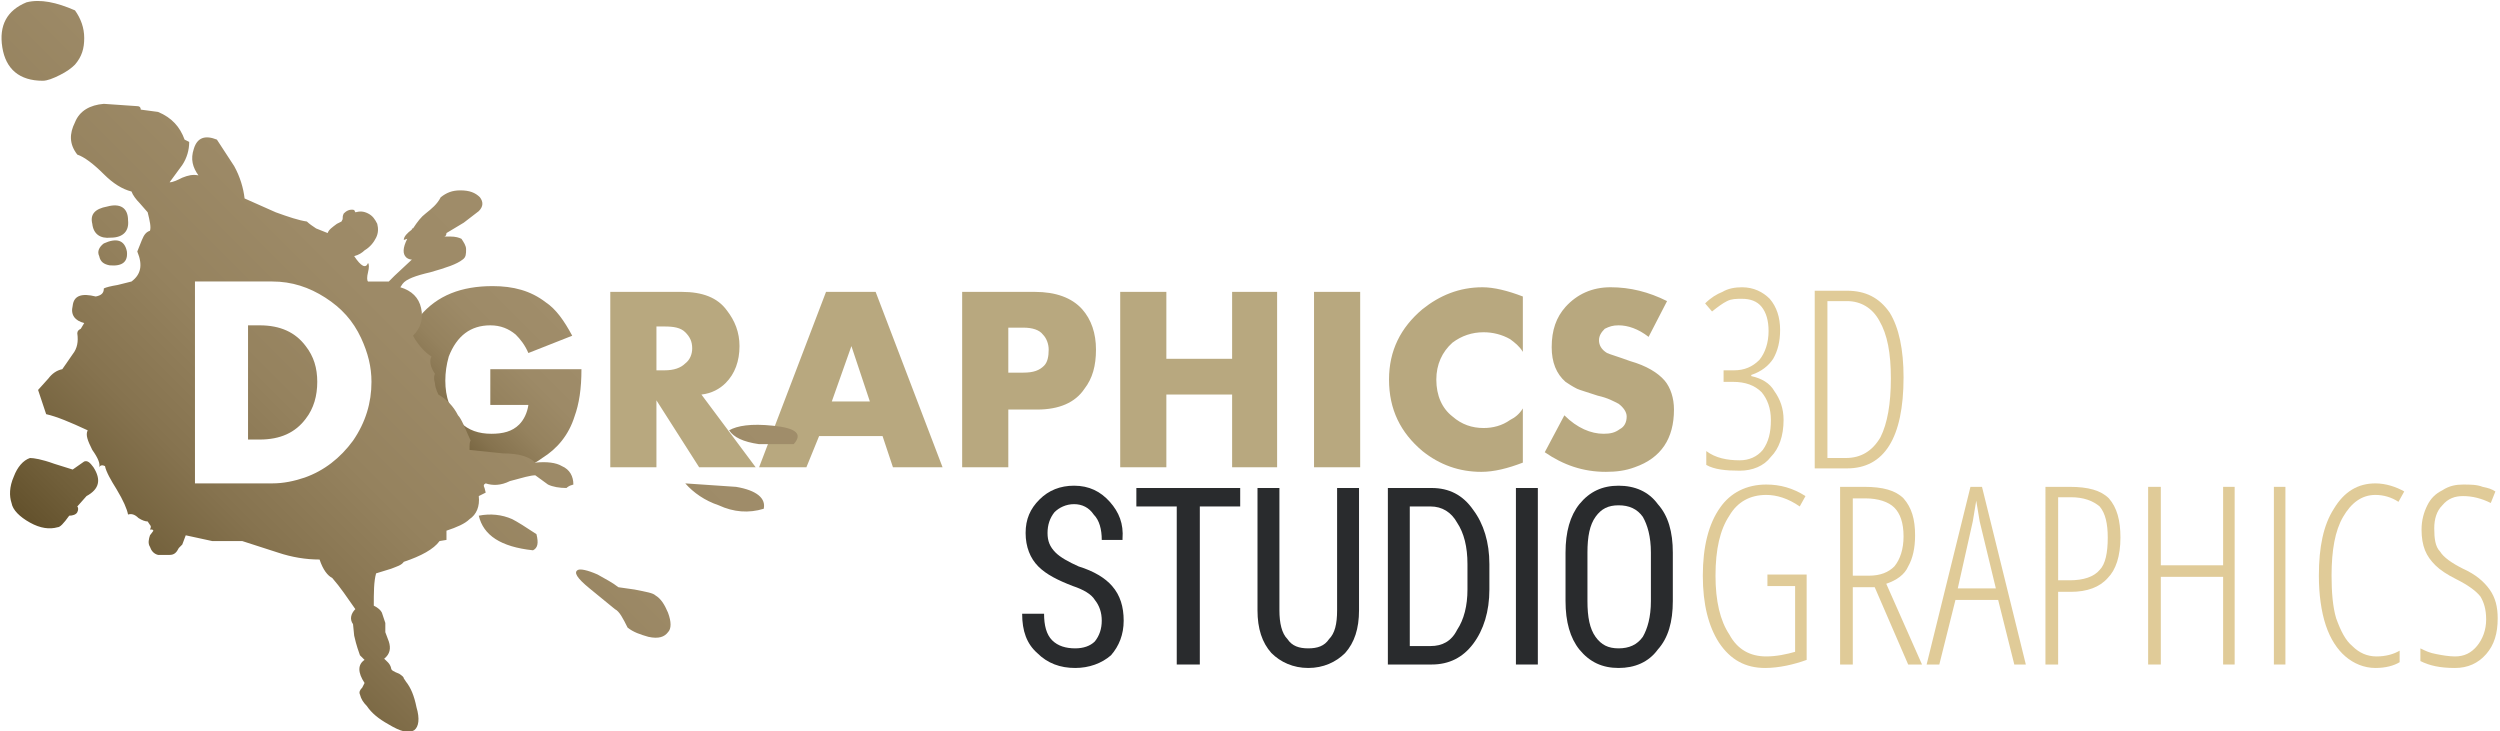
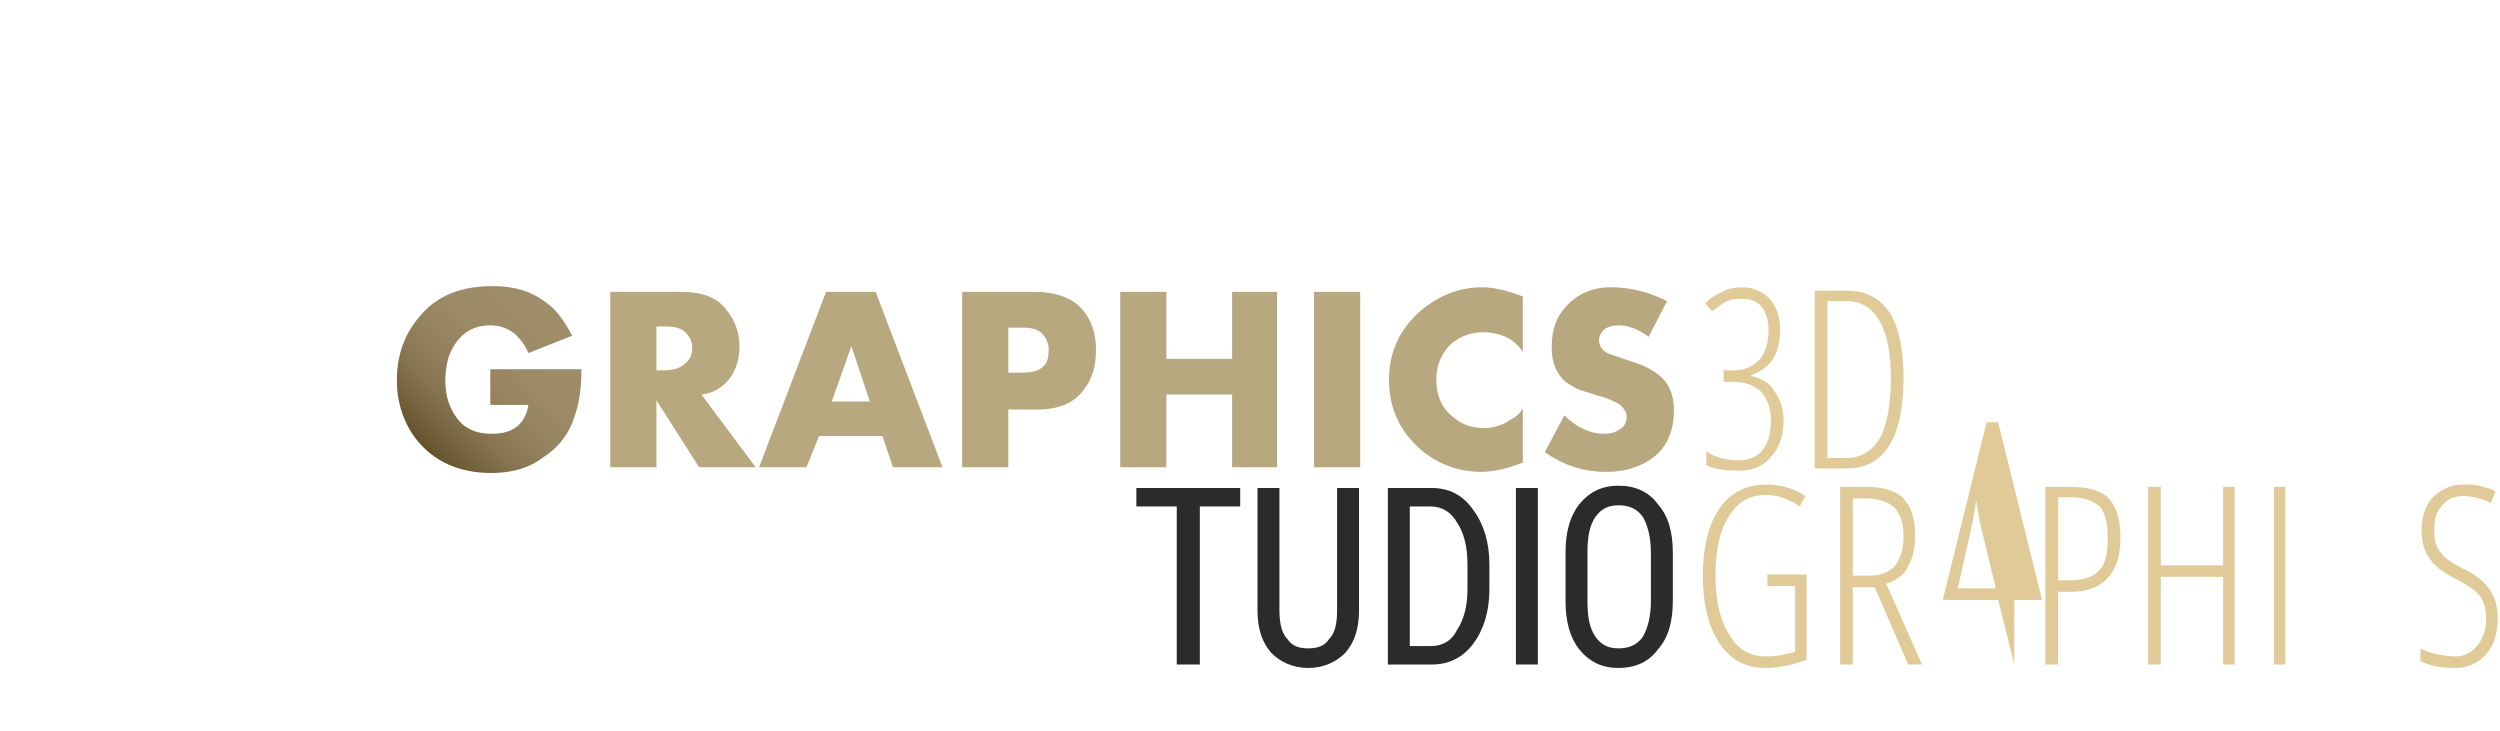
<svg xmlns="http://www.w3.org/2000/svg" version="1.1" id="Layer_1" x="0px" y="0px" viewBox="0 0 2167 634" style="enable-background:new 0 0 2167 634;" xml:space="preserve">
  <style type="text/css">
	.st0{fill:url(#SVGID_1_);}
	.st1{fill:#B8A87F;}
	.st2{fill:#E0CB98;}
	.st3{fill:url(#SVGID_2_);}
	.st4{fill:#292B2D;}
</style>
  <g id="Layer_x0020_1">
    <g id="_722901051312">
      <linearGradient id="SVGID_1_" gradientUnits="userSpaceOnUse" x1="482.881" y1="363.296" x2="366.418" y2="246.832" gradientTransform="matrix(1 0 0 -1 0 634)">
        <stop offset="0" style="stop-color:#A08D6A" />
        <stop offset="0.334" style="stop-color:#9D8A67" />
        <stop offset="0.555" style="stop-color:#95825E" />
        <stop offset="0.743" style="stop-color:#86734F" />
        <stop offset="0.912" style="stop-color:#715F3A" />
        <stop offset="1" style="stop-color:#63512C" />
      </linearGradient>
      <path class="st0" d="M504,320c0,17-2,30-6,41c-5,16-15,28-28,36c-12,9-27,13-44,13c-28,0-50-10-65-29c-11-14-17-32-17-51    c0-23,7-41,20-56c15-18,36-26,63-26c18,0,33,4,46,14c9,6,16,16,23,29l-38,15c-3-7-7-12-11-16c-6-5-13-8-22-8c-17,0-29,9-36,27    c-2,7-3,14-3,21c0,14,4,26,13,36c7,7,16,10,27,10c10,0,18-2,24-8c4-4,7-10,8-17h-33v-31H504z" />
      <g>
        <path class="st1" d="M655,405h-49l-37-58v58h-40V253h62c18,0,31,5,39,16c7,9,11,19,11,31c0,13-4,24-12,32c-5,5-12,9-21,10     L655,405L655,405z M600,302c0-6-2-10-6-14s-10-5-18-5h-7v38h7c8,0,14-2,18-6C598,312,600,307,600,302z M817,405h-43l-9-27h-55     l-11,27h-41l58-152h43L817,405L817,405z M754,348l-16-48l-17,48H754z M950,303c0,14-3,25-10,34c-8,12-22,18-41,18h-25v50h-40V253     h63c18,0,32,5,41,15C946,277,950,289,950,303L950,303z M909,303c0-5-2-10-5-13c-3-4-9-6-17-6h-13v39h13c9,0,14-2,18-6     C908,314,909,309,909,303z M1107,405h-39v-63h-57v63h-40V253h40v58h57v-58h39V405z M1179,405h-40V253h40V405z M1320,401     c-13,5-25,8-36,8c-19,0-36-6-51-18c-19-16-29-36-29-62c0-25,10-45,29-61c15-12,32-19,52-19c10,0,22,3,35,8v48c-3-5-7-8-11-11     c-7-4-15-6-23-6c-10,0-19,3-27,9c-9,8-14,19-14,32c0,14,5,25,14,32c8,7,17,10,27,10c8,0,16-2,23-7c4-2,8-5,11-10V401z M1451,355     c0,25-11,42-34,50c-8,3-16,4-25,4c-20,0-37-6-53-17l17-32c11,11,23,16,34,16c6,0,10-1,14-4c4-2,6-6,6-11c0-4-3-8-7-11     c-4-2-9-5-18-7c-9-3-16-5-18-6c-4-2-7-4-10-6c-8-7-12-17-12-30c0-15,4-26,12-35c10-11,23-17,39-17c17,0,33,4,49,12l-16,31     c-9-7-18-10-26-10c-5,0-8,1-12,3c-3,3-5,6-5,10s2,8,7,11c2,1,9,3,20,7c14,4,24,10,30,17C1448,336,1451,345,1451,355z" />
      </g>
    </g>
    <path class="st2" d="M1543,286c0,10-2,18-6,25c-4,6-10,11-19,14v1c9,2,16,6,20,13c5,7,8,15,8,25c0,14-4,25-11,32c-6,8-16,12-27,12   c-12,0-22-1-29-5v-12c8,6,18,8,29,8c8,0,15-3,20-9c5-7,7-15,7-26c0-10-3-18-8-24c-6-6-14-9-25-9h-8v-10h9c9,0,16-3,22-9   c5-6,8-15,8-25c0-9-2-16-6-21s-10-7-17-7c-5,0-9,0-13,2s-8,5-13,9l-6-7c5-5,10-8,15-10c5-3,11-4,17-4c10,0,18,4,24,10   C1540,266,1543,275,1543,286z M1650,327c0,53-17,79-49,79h-28V252h28c16,0,28,6,37,19C1646,284,1650,303,1650,327z M1639,328   c0-22-3-38-10-50c-6-11-16-17-28-17h-17v136h16c13,0,23-6,30-18C1636,367,1639,350,1639,328z" />
  </g>
  <linearGradient id="SVGID_2_" gradientUnits="userSpaceOnUse" x1="444.448" y1="129.299" x2="71.93" y2="501.816">
    <stop offset="0" style="stop-color:#A08D6A" />
    <stop offset="0.334" style="stop-color:#9D8A67" />
    <stop offset="0.555" style="stop-color:#95825E" />
    <stop offset="0.743" style="stop-color:#86734F" />
    <stop offset="0.912" style="stop-color:#715F3A" />
    <stop offset="1" style="stop-color:#63512C" />
  </linearGradient>
-   <path class="st3" d="M465,463c2,8,1,12-3,14c-28-3-43-13-47-30c10-2,20-1,29,3C448,452,456,457,465,463L465,463z M688,385h-30  c-14-2-22-6-26-12c7-4,19-6,38-4C690,371,696,376,688,385L688,385z M594,419l44,3c18,3,26,10,24,19c-13,4-26,3-39-3  C611,434,601,427,594,419L594,419z M23,2c12-3,26,0,42,7c5,7,8,15,8,24s-2,16-8,23c-3,3-7,6-13,9s-11,5-15,5C17,70,5,60,2,41  S6,9,23,2L23,2z M86,222c-2-4,0-8,4-11c11-5,18-3,20,7c1,9-4,13-15,12C90,229,87,227,86,222L86,222z M80,194c-2-8,2-13,13-15  c11-3,18,1,18,12c1,9-4,15-15,15C87,207,81,203,80,194L80,194z M81,405c7,11,5,19-6,25l-8,9c1,1,1,3,0,5s-4,3-7,3c-5,7-8,10-10,10  c-7,2-15,1-24-4s-15-11-16-17c-2-6-2-14,2-23c3-8,8-14,14-16c3,0,10,1,21,5l16,5l10-7C76,399,78,401,81,405L81,405z M568,516  c5,3,8,8,11,15c3,8,3,14,0,17c-3,4-8,6-17,4c-7-2-13-4-18-8c-4-8-7-14-11-16l-22-18c-11-9-14-14-10-16c2-1,8,0,17,4c7,4,13,7,18,11  l14,2C560,513,566,514,568,516z M404,216c0,4,0,7-3,9c-5,4-14,7-28,11c-13,3-21,6-24,10l-2,3l0,0c10,3,16,9,18,18s0,17-7,24  c5,9,11,15,16,18c-2,4-1,9,3,15c-1,2-1,5,0,8c0,2,1,6,3,10c7,4,13,10,17,18c3,3,6,11,11,22c-1,1-1,3-1,8l29,3c14,0,23,3,28,8  c10-1,18,0,23,3c7,3,10,9,10,16l-3,1c-2,1-3,2-3,2c-6,0-12-1-16-3l-11-8c-4,0-11,2-22,5c-8,4-15,4-21,2c-2,1-2,2-1,4l1,4l-4,2l-2,1  c1,9-2,16-8,20c-4,4-11,7-20,10v8l-6,1c-5,7-16,13-31,18c-2,3-6,4-11,6l-13,4c-2,7-2,17-2,28c4,2,6,4,7,6l3,9v8l3,8c2,6,1,11-4,15  c2,2,5,4,6,8c0,2,2,3,7,5c3,2,4,3,4,4l2,3c4,5,7,12,9,22c3,10,2,17-2,20c-5,3-12,1-22-5c-9-5-15-10-19-16c-3-3-5-6-6-10  c-1-2,0-4,2-6l2-4c-6-9-6-16,0-20l-4-4c-1-3-3-8-5-17l-1-10c-3-4-2-9,2-13c-7-10-13-19-20-27c-4-2-8-7-11-16c-12,0-24-2-36-6l-31-10  h-26l-23-5l-3,8l-3,3c-2,4-4,6-8,6h-10c-4-1-6-4-7-7c-2-3-1-7,0-10l3-4l-1-1h-2c1-2,1-3,0-4l-2-3c-2,0-5-1-8-3c-3-3-6-4-9-3  c-1-5-4-12-10-22c-5-8-9-15-10-20c-2-1-4-1-5,1c1-3-1-8-6-15c-4-8-6-13-4-17c-15-7-27-12-36-14l-7-21l9-10c3-4,7-7,12-8  c2-3,5-7,9-13c4-5,5-11,4-18c0-2,1-3,3-4l3-5c-8-2-12-7-10-15c1-9,8-11,20-8c5-1,7-3,7-7c2-1,6-2,12-3l12-3c8-6,10-14,5-26l4-10  c2-5,4-7,7-8c1-3,0-8-2-16l-7-8c-3-3-6-7-7-10c-8-2-16-7-24-15c-9-9-17-15-23-17c-7-9-7-18-2-28c4-10,13-15,25-16l29,2c2,0,3,1,3,3  l15,2c12,5,19,13,23,24l4,2c0,7-2,14-6,20l-11,15c3,0,7-2,11-4c5-2,9-3,14-2c-5-7-7-14-4-23c3-10,10-12,20-8l15,23c5,9,8,19,9,28  l27,12c11,4,20,7,27,8c2,2,5,4,8,6l10,4c1-3,4-5,8-8l4-2l0,0l1-2c0-2,0-3,1-5c2-2,5-4,9-3l1,2c4-1,7-1,11,1s6,5,8,9c1,4,1,8-1,12  s-5,8-10,11c-2,2-5,4-9,5c6,9,10,11,12,6c1,1,1,4,0,8s-1,7,0,8h18l5-5l15-14c-2,0-4-1-5-2c-3-3-3-8,1-16l-3,1c0-3,3-6,7-9  c0-1,0-1,1-1c4-6,7-10,11-13c5-4,10-8,13-14c5-4,10-6,17-6c8,0,13,2,17,6c3,4,3,8-1,12l-13,10l-15,9c0,2-1,3-2,3h5c5,0,8,1,10,2  C402,210,404,213,404,216L404,216z M313,293c-7-15-17-26-31-35s-29-14-46-14h-67v175h67c10,0,19-2,28-5c17-6,31-17,42-32  c11-16,16-33,16-51C322,318,319,306,313,293z M275,331c0-12-3-22-10-31c-9-12-22-18-40-18h-10v99h10c18,0,31-6,40-18  C272,354,275,343,275,331z" />
  <g id="Layer_x0020_1_1_">
-     <path class="st4" d="M955,538c0-7-2-13-6-18c-3-5-10-9-19-12c-13-5-23-10-30-17s-11-17-11-29s4-21,12-29s18-12,30-12   c13,0,23,5,31,14s12,19,11,32v1h-18c0-9-2-17-7-22c-4-6-10-9-17-9s-13,3-17,7c-4,5-6,11-6,18s2,12,7,17c4,4,11,8,20,12   c13,4,23,10,29,17c7,8,10,18,10,30s-4,22-11,30c-8,7-19,11-31,11c-13,0-24-4-33-13c-9-8-13-19-13-34l0,0h19c0,10,2,18,7,23   s12,7,20,7c7,0,13-2,17-6C953,551,955,545,955,538z" />
    <polygon id="_x31__1_" class="st4" points="1075,439 1040,439 1040,576 1020,576 1020,439 985,439 985,423 1075,423  " />
    <path id="_x32_" class="st4" d="M1178,423v106c0,16-4,28-12,37c-8,8-19,13-32,13s-24-5-32-13c-8-9-12-21-12-37V423h19v106   c0,11,2,20,7,25c4,6,10,8,18,8s14-2,18-8c5-5,7-13,7-25V423H1178z" />
    <path id="_x33_" class="st4" d="M1203,576V423h38c15,0,27,6,36,19c9,12,14,28,14,47v22c0,19-5,35-14,47s-21,18-36,18H1203z    M1222,439v121h18c10,0,18-4,23-14c6-9,9-21,9-35v-22c0-15-3-27-9-36c-5-9-13-14-23-14H1222z" />
    <polygon id="_x34_" class="st4" points="1333,576 1314,576 1314,423 1333,423  " />
    <path id="_x35_" class="st4" d="M1450,521c0,18-4,32-13,42c-8,11-20,16-34,16s-25-5-34-16c-8-10-12-24-12-42v-42c0-18,4-32,12-42   c9-11,20-16,34-16s26,5,34,16c9,10,13,24,13,42V521z M1431,479c0-14-3-24-7-31c-5-7-12-10-21-10s-15,3-20,10s-7,17-7,31v42   c0,14,2,24,7,31s11,10,20,10s16-3,21-10c4-7,7-17,7-31V479z" />
    <path class="st2" d="M1532,498h34v74c-11,4-24,7-36,7c-17,0-30-7-40-22c-9-14-14-33-14-58s5-45,15-59c9-13,23-20,40-20   c12,0,23,3,34,10l-5,9c-10-7-20-10-29-10c-14,0-25,6-32,18c-8,12-12,29-12,52c0,22,4,39,12,51c7,13,18,19,32,19c9,0,18-2,25-4v-57   h-24V498z" />
    <path id="_x31__2_" class="st2" d="M1606,509v67h-11V422h21c16,0,27,3,34,10c7,8,10,18,10,32c0,11-2,20-6,27c-3,7-10,12-19,15   l31,70h-12l-29-67H1606z M1606,499h14c10,0,17-3,22-8c5-6,8-15,8-26c0-12-3-20-8-25s-14-8-25-8h-11V499z" />
-     <path id="_x32__1_" class="st2" d="M1746,576l-14-56h-37l-14,56h-11l38-154h10l38,154H1746z M1730,510l-14-58c-1-6-2-12-3-18   c-1,6-2,12-3,18l-13,58H1730z" />
+     <path id="_x32__1_" class="st2" d="M1746,576l-14-56h-37h-11l38-154h10l38,154H1746z M1730,510l-14-58c-1-6-2-12-3-18   c-1,6-2,12-3,18l-13,58H1730z" />
    <path id="_x33__1_" class="st2" d="M1838,466c0,16-4,28-11,35c-7,8-18,12-32,12h-11v63h-11V422h21c16,0,27,3,34,10   C1835,440,1838,451,1838,466z M1784,503h10c12,0,21-3,26-9c5-5,7-15,7-28c0-12-2-21-7-27c-6-5-14-8-25-8h-11V503z" />
    <polygon id="_x34__1_" class="st2" points="1937,576 1927,576 1927,500 1873,500 1873,576 1862,576 1862,422 1873,422 1873,490    1927,490 1927,422 1937,422  " />
    <polygon id="_x35__1_" class="st2" points="1971,576 1971,422 1981,422 1981,576  " />
-     <path id="_x36_" class="st2" d="M2059,429c-12,0-21,7-28,19s-10,29-10,51c0,14,1,27,4,37c4,11,8,19,14,24c6,6,13,9,21,9s15-2,20-5   v10c-5,3-12,5-21,5c-10,0-19-4-26-10s-13-15-17-27s-6-27-6-43c0-25,4-44,13-58c9-15,21-22,36-22c9,0,18,3,25,7l-5,9   C2073,431,2066,429,2059,429z" />
    <path id="_x37_" class="st2" d="M2165,536c0,13-3,23-10,31s-16,12-27,12c-13,0-22-2-30-6v-11c4,2,8,4,14,5c5,1,11,2,16,2   c8,0,14-3,19-9s8-14,8-23s-2-15-5-20c-4-5-11-10-21-15c-8-4-14-8-18-12s-7-8-9-13s-3-11-3-18c0-8,2-15,5-21s7-10,13-13   c6-4,12-5,18-5s12,0,17,2c5,1,8,2,11,4l-4,10c-8-4-16-6-24-6c-7,0-13,2-18,8c-5,5-7,12-7,20c0,9,1,16,5,20c3,5,10,10,20,15   c11,5,18,11,23,18S2165,526,2165,536z" />
  </g>
</svg>